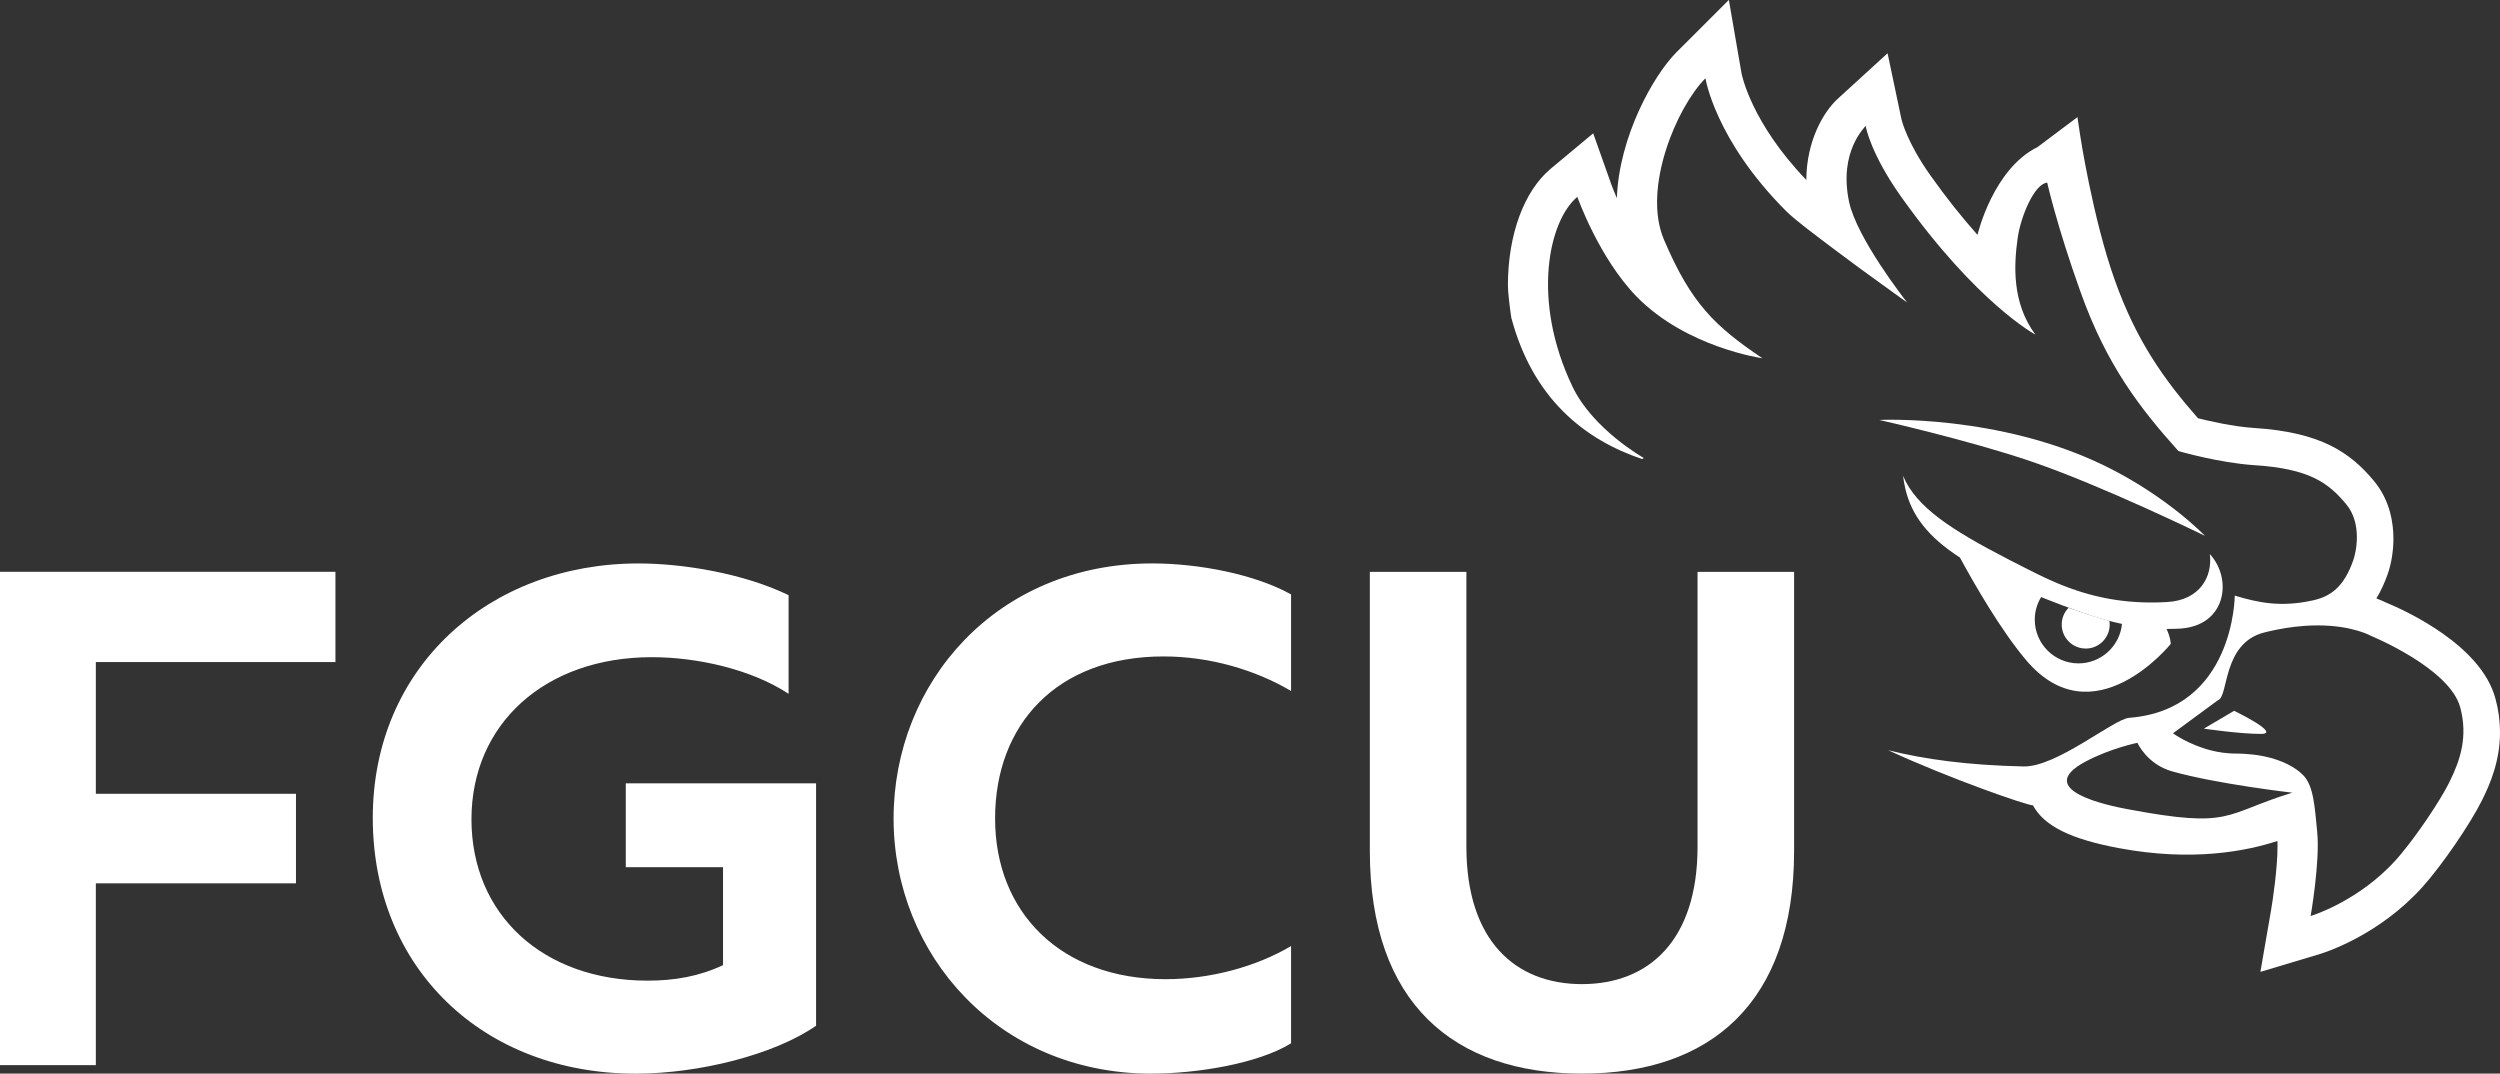
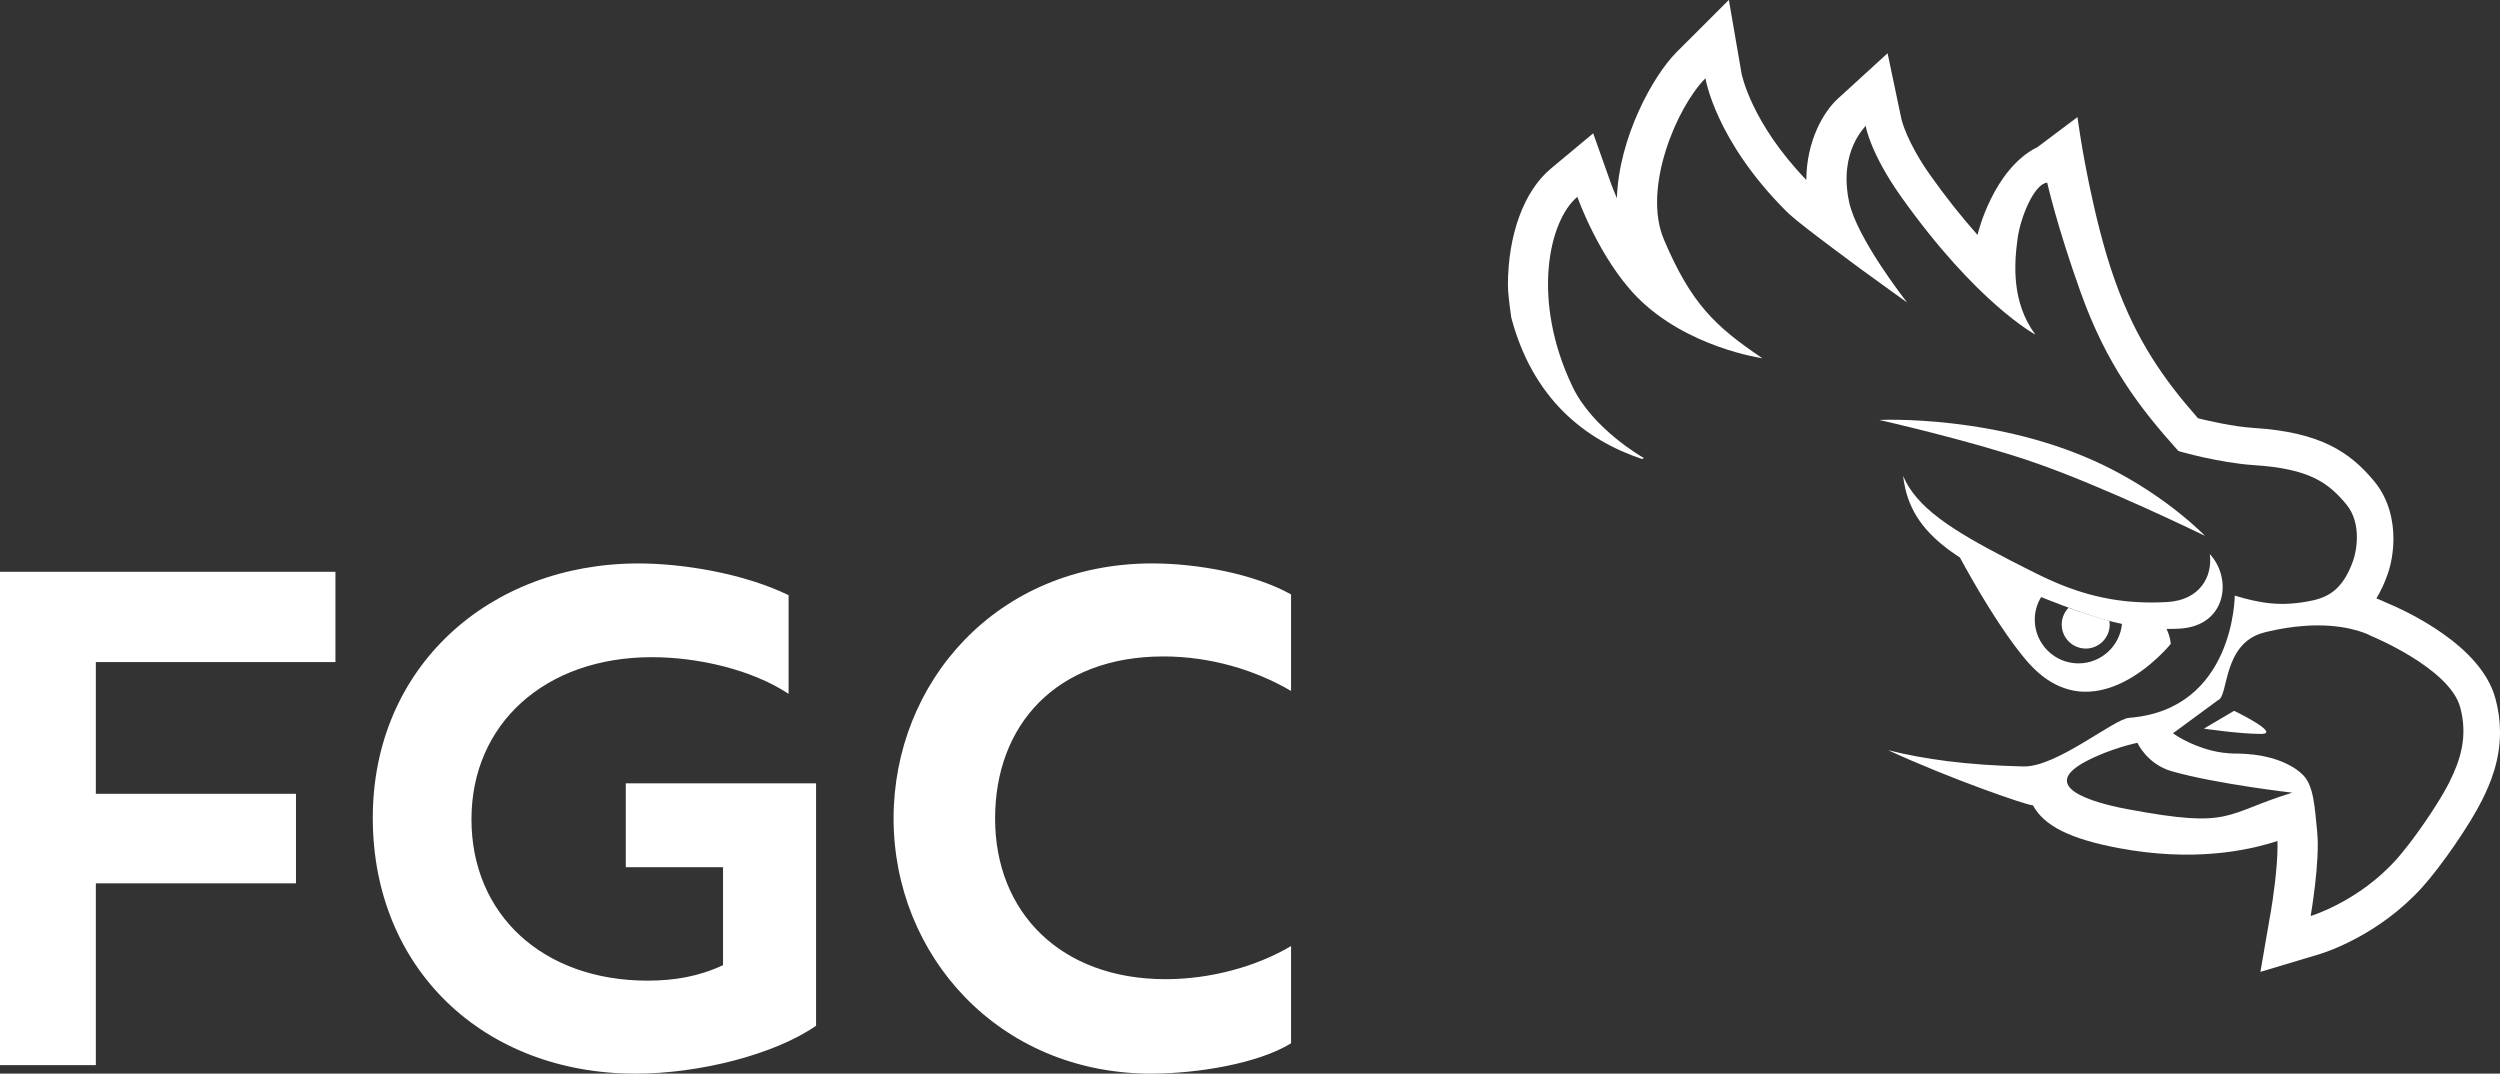
<svg xmlns="http://www.w3.org/2000/svg" id="Layer_2" viewBox="0 0 1080 463.8">
  <rect x="0" y="0" width="1080" height="463.8" fill="#333333" stroke="none" />
  <defs>
    <style>.cls-1{fill:#fff;}</style>
  </defs>
  <g id="Layer_1-2">
-     <path class="cls-1" d="m977.64,273.36c-.11-.03.41-.17,1.4-.34-.41.1-.8.18-1.21.29-.07.02-.12.04-.19.05" />
    <path class="cls-1" d="m909.39,201.29c27.08,13.28,43.15,30.2,43.15,30.2,0,0-44.37-21.72-75.33-32.24-27.07-9.2-65.36-17.83-65.36-17.83,0,0,51.7-2.6,97.53,19.87" />
    <path class="cls-1" d="m901.03,280.17c-5.73,0-10.37-4.65-10.37-10.38,0-2.82,1.13-5.36,2.96-7.23,5.78,2.08,11.63,4,17.61,5.63.08.53.16,1.06.16,1.61,0,5.73-4.63,10.38-10.36,10.38" />
-     <path class="cls-1" d="m683.41,463.8c55.41,0,91.64-30.44,91.64-96.2v-120.56h-41.71v118.73c0,40.79-21.31,59.37-49.93,59.37s-49.93-18.57-49.93-59.37v-118.73h-41.71v120.56c0,65.76,36.23,96.2,91.64,96.2" />
    <path class="cls-1" d="m1058.17,337.81c-1.43,2.89-3.53,6.48-5.97,10.32-2.92,4.63-6.33,9.56-9.62,14-.55.73-1.09,1.46-1.64,2.16-.64.82-1.25,1.64-1.89,2.4-.24.3-.46.55-.67.82-.18.24-.37.49-.55.7-.15.18-.27.37-.43.55-.03.03-.09.09-.12.12-.34.43-.67.82-1,1.19-.46.58-.94,1.13-1.4,1.61-.24.27-.52.55-.79.82-.24.27-.49.55-.76.82-.52.55-1.04,1.1-1.55,1.58-15.56,15.4-33.58,20.82-33.58,20.82,0,0,4.11-23.56,2.83-36.35-1.07-10.84-1.52-20-6.15-24.6-3.17-3.17-8.65-6.33-16.66-8.01-1.46-.3-3.01-.58-4.63-.76-2.43-.27-5.08-.46-7.91-.46-.94,0-1.89-.03-2.8-.12-.91-.06-1.83-.15-2.71-.27-1.77-.24-3.47-.58-5.09-1-9.71-2.47-16.35-7.37-16.35-7.37l19.49-14.34c4.59-1.55,1.79-24.48,19.79-29.17.33-.09.61-.18,1.4-.36,5.69-1.34,10.84-2.13,15.47-2.47.55-.06,1.09-.09,1.64-.12,1.09-.09,2.13-.12,3.17-.12.52-.03,1.04-.03,1.52-.03,15.31,0,23.14,4.57,23.14,4.57,0,0,33.82,13.85,38.45,30.78,3.44,12.67,0,23.05-4.63,32.27m-138.92,11.81c-8.19-1.55-41.28-8.25-18.45-20.52,10.84-5.81,22.56-8.19,22.56-8.19,0,0,4.11,9.22,14.86,12.3,19.24,5.48,52.06,9.25,52.06,9.25-30.02,9.2-25.54,15.68-71.03,7.15m-113.89-295.28h-.06l.06-.06v.06Zm272.62,247.33c-6.21-22.83-38.05-37.57-47.92-41.65-.64-.3-1.83-.85-3.47-1.49,1.92-3.11,3.53-6.64,4.93-10.6,1.55-4.45,2.44-9.99,2.44-15.19,0-6.76-1.46-16.62-8.43-24.96-10.35-12.42-23.08-21.04-51.69-22.86-9.1-.58-19.76-3.07-24.3-4.2-14.86-16.9-26.7-33.67-35.95-59.67-9.56-26.79-15.04-62.93-15.07-63.29l-1.07-7.13-17.2,12.91c-19.18,9.44-25.88,37.51-25.91,37.78,0,.09,0,.15-.03.21-6.91-7.76-13.61-16.2-20.24-25.54-10.26-14.4-12.55-24.05-12.64-24.45l-6-28.5-21.43,19.58c-6.3,5.72-13.61,18.36-13.67,35.16-23.72-24.69-27.86-45.3-28.01-46.18l-5.45-31.6-22.65,22.62c-10.08,10.11-24.84,36.74-25.73,63.02-1.16-2.71-1.95-4.72-2.25-5.57l-.03-.03-7.95-22.41-18.3,15.25c-11.6,9.68-18.54,28.53-18.54,50.45,0,2.71.58,7.79,1.43,13.76v.06c9.26,34.98,31.57,52.79,56.54,61.19.24-.15.49-.3.73-.46,0,0-21.92-12.27-30.78-30.78-17.93-37.42-10.26-71.76,2.07-82.02,0,0,9.29,26.33,25.61,43.08,21.55,22.04,54.34,26.64,54.34,26.64-20.49-13.82-30.75-23.56-42.53-51.24-9.47-22.19,5.63-57.42,17.93-69.72,0,0,4.11,26.64,34.86,57.39.7.73,1.76,1.64,3.04,2.74.49.43,1,.85,1.55,1.31,1.13.91,2.37,1.89,3.71,2.96.55.43,1.09.85,1.67,1.31.15.09.27.22.43.3.37.27.73.58,1.1.85.36.3.73.58,1.13.85.18.15.37.3.58.46.15.12.28.22.43.34,2.19,1.67,4.5,3.41,6.88,5.2.64.49,1.28.95,1.92,1.43.85.64,1.7,1.25,2.56,1.89.85.64,1.71,1.28,2.56,1.92,1.7,1.28,3.41,2.53,5.08,3.75.82.61,1.65,1.19,2.47,1.79,1.61,1.19,3.17,2.31,4.66,3.38,1.64,1.19,3.2,2.28,4.6,3.32.82.61,1.61,1.19,2.34,1.7.73.55,1.43,1,2.04,1.46.4.27.76.55,1.09.79.37.24.67.46.95.67.82.58,1.34.94,1.46,1.04-.97-1.22-21.8-27.86-25.09-43.54-4.6-22.04,7.18-32.3,7.18-32.82,0,.52,2.28,12.33,15.37,30.75,32.82,46.15,57.94,59.49,57.94,59.49-10.26-13.85-9.22-30.26-7.67-41.53,1.25-9.19,7.15-23.59,12.79-24.11,0,0,4.11,18.48,14.37,47.16,11.26,31.6,25.63,50.23,42.28,68.75.18.18,17.99,5.17,32.55,6.12,24.11,1.52,32.3,7.67,39.97,16.9,6.97,8.37,4.29,20.67,3.08,24.11-4.11,11.78-9.9,15.74-17.41,17.41-13.85,3.08-23.56,1.04-33.82-2.04,0,0-.12,49.29-45.63,52.79-6.67.52-31.33,21.34-45.64,21.01-24.39-.55-42.8-3.1-58.48-7.03,26.64,12.3,59.91,23.81,62.47,23.81h.09c4.87,8.98,16.32,14.61,37.2,18.51,31.42,5.91,54.92,1.34,68.44-3.1,0,.73.03,1.49.03,2.28,0,9.47-2.04,23.29-2.83,27.83l-4.57,26.43,25.7-7.7c2.56-.79,25.57-8.19,44.2-28.83,8.28-9.16,20.61-27.1,25.82-37.57,3.62-7.24,7.79-17.14,7.79-29.41,0-4.87-.67-9.8-2.01-14.67" />
    <path class="cls-1" d="m976.67,317.05c-9.22,0-24.6-2.28-24.6-2.28l13.06-7.7s20.76,9.99,11.54,9.99" />
    <path class="cls-1" d="m881.76,257.93c1.11.44,2.23.89,3.38,1.34,3.89,1.52,7.79,3.03,11.72,4.44,4.31,1.55,8.66,2.98,13.11,4.19,2.22.6,4.46,1.15,6.73,1.63-.93,9.56-9,17.05-18.79,17.05-10.42,0-18.89-8.47-18.89-18.89,0-3.58,1.01-6.91,2.75-9.76m-35.12-17.15c6.37,11.74,17.67,31.39,28.53,44.28,29.13,34.59,62.57-6.87,62.57-6.87,0,0-.01-2.75-1.81-6.5,1.86.02,3.73,0,5.65-.12,20.29-1.15,22.9-21.64,13.05-32.2,1.27,9.69-4.27,19.91-18.42,20.71-3.83.22-7.52.25-11.1.11-1.78-.07-3.53-.19-5.26-.34-.09,0-.17-.02-.26-.02-1.71-.16-3.41-.36-5.08-.6.09.01.17.03.25.04-2.14-.3-4.25-.68-6.34-1.12-.08-.02-.16-.03-.24-.05-.88-.19-1.76-.39-2.63-.6-.16-.04-.31-.08-.47-.11-.84-.21-1.68-.42-2.51-.65-.17-.05-.34-.1-.5-.14-.84-.23-1.68-.47-2.51-.73,0,0-.01,0-.02,0-1.63-.5-3.26-1.05-4.89-1.64-.31-.11-.62-.22-.93-.33-.55-.2-1.1-.42-1.65-.63-.51-.2-1.03-.39-1.54-.6-.51-.2-1.02-.41-1.52-.63-.49-.21-.99-.42-1.49-.63-.94-.41-1.88-.83-2.83-1.26-.35-.16-.71-.32-1.06-.48-1.28-.6-2.57-1.22-3.86-1.86-1.78-.89-3.51-1.76-5.22-2.62-.31-.16-.63-.32-.93-.47-1.66-.84-3.29-1.67-4.88-2.49-.26-.14-.52-.27-.78-.4-24.91-12.85-40.18-22.69-45.83-36.24.19,1.67.48,3.46.94,5.45,2.71,11.73,9.95,20.98,23.56,29.78" />
    <path class="cls-1" d="m497.46,463.8c19.48,0,45.97-4.26,60.28-13.09v-42.01c-14.92,8.83-34.71,14.31-54.19,14.31-45.36,0-73.67-28.92-73.67-69.41s26.48-70.02,72.76-70.02c20.09,0,39.58,5.79,55.1,14.92v-41.71c-15.83-8.83-40.19-13.39-59.98-13.39-67.28,0-111.73,51.45-111.73,110.21s45.06,110.21,111.42,110.21m-222.85,0c27.4,0,59.98-8.22,77.94-20.7v-104.73h-82.2v36.23h42.01v42.32c-10.35,4.87-21.01,6.7-32.57,6.7-45.36,0-76.11-28.62-76.11-69.72s31.66-70.02,77.94-70.02c19.49,0,42.93,5.18,59.06,15.83v-42.62c-19.49-9.44-45.67-13.7-64.85-13.7-64.54,0-114.78,44.75-114.78,109.9s47.8,110.51,113.56,110.51M0,460.14h41.4v-78.55h86.46v-38.66H41.4v-56.93h103.51v-38.97H0v213.11Z" />
  </g>
</svg>